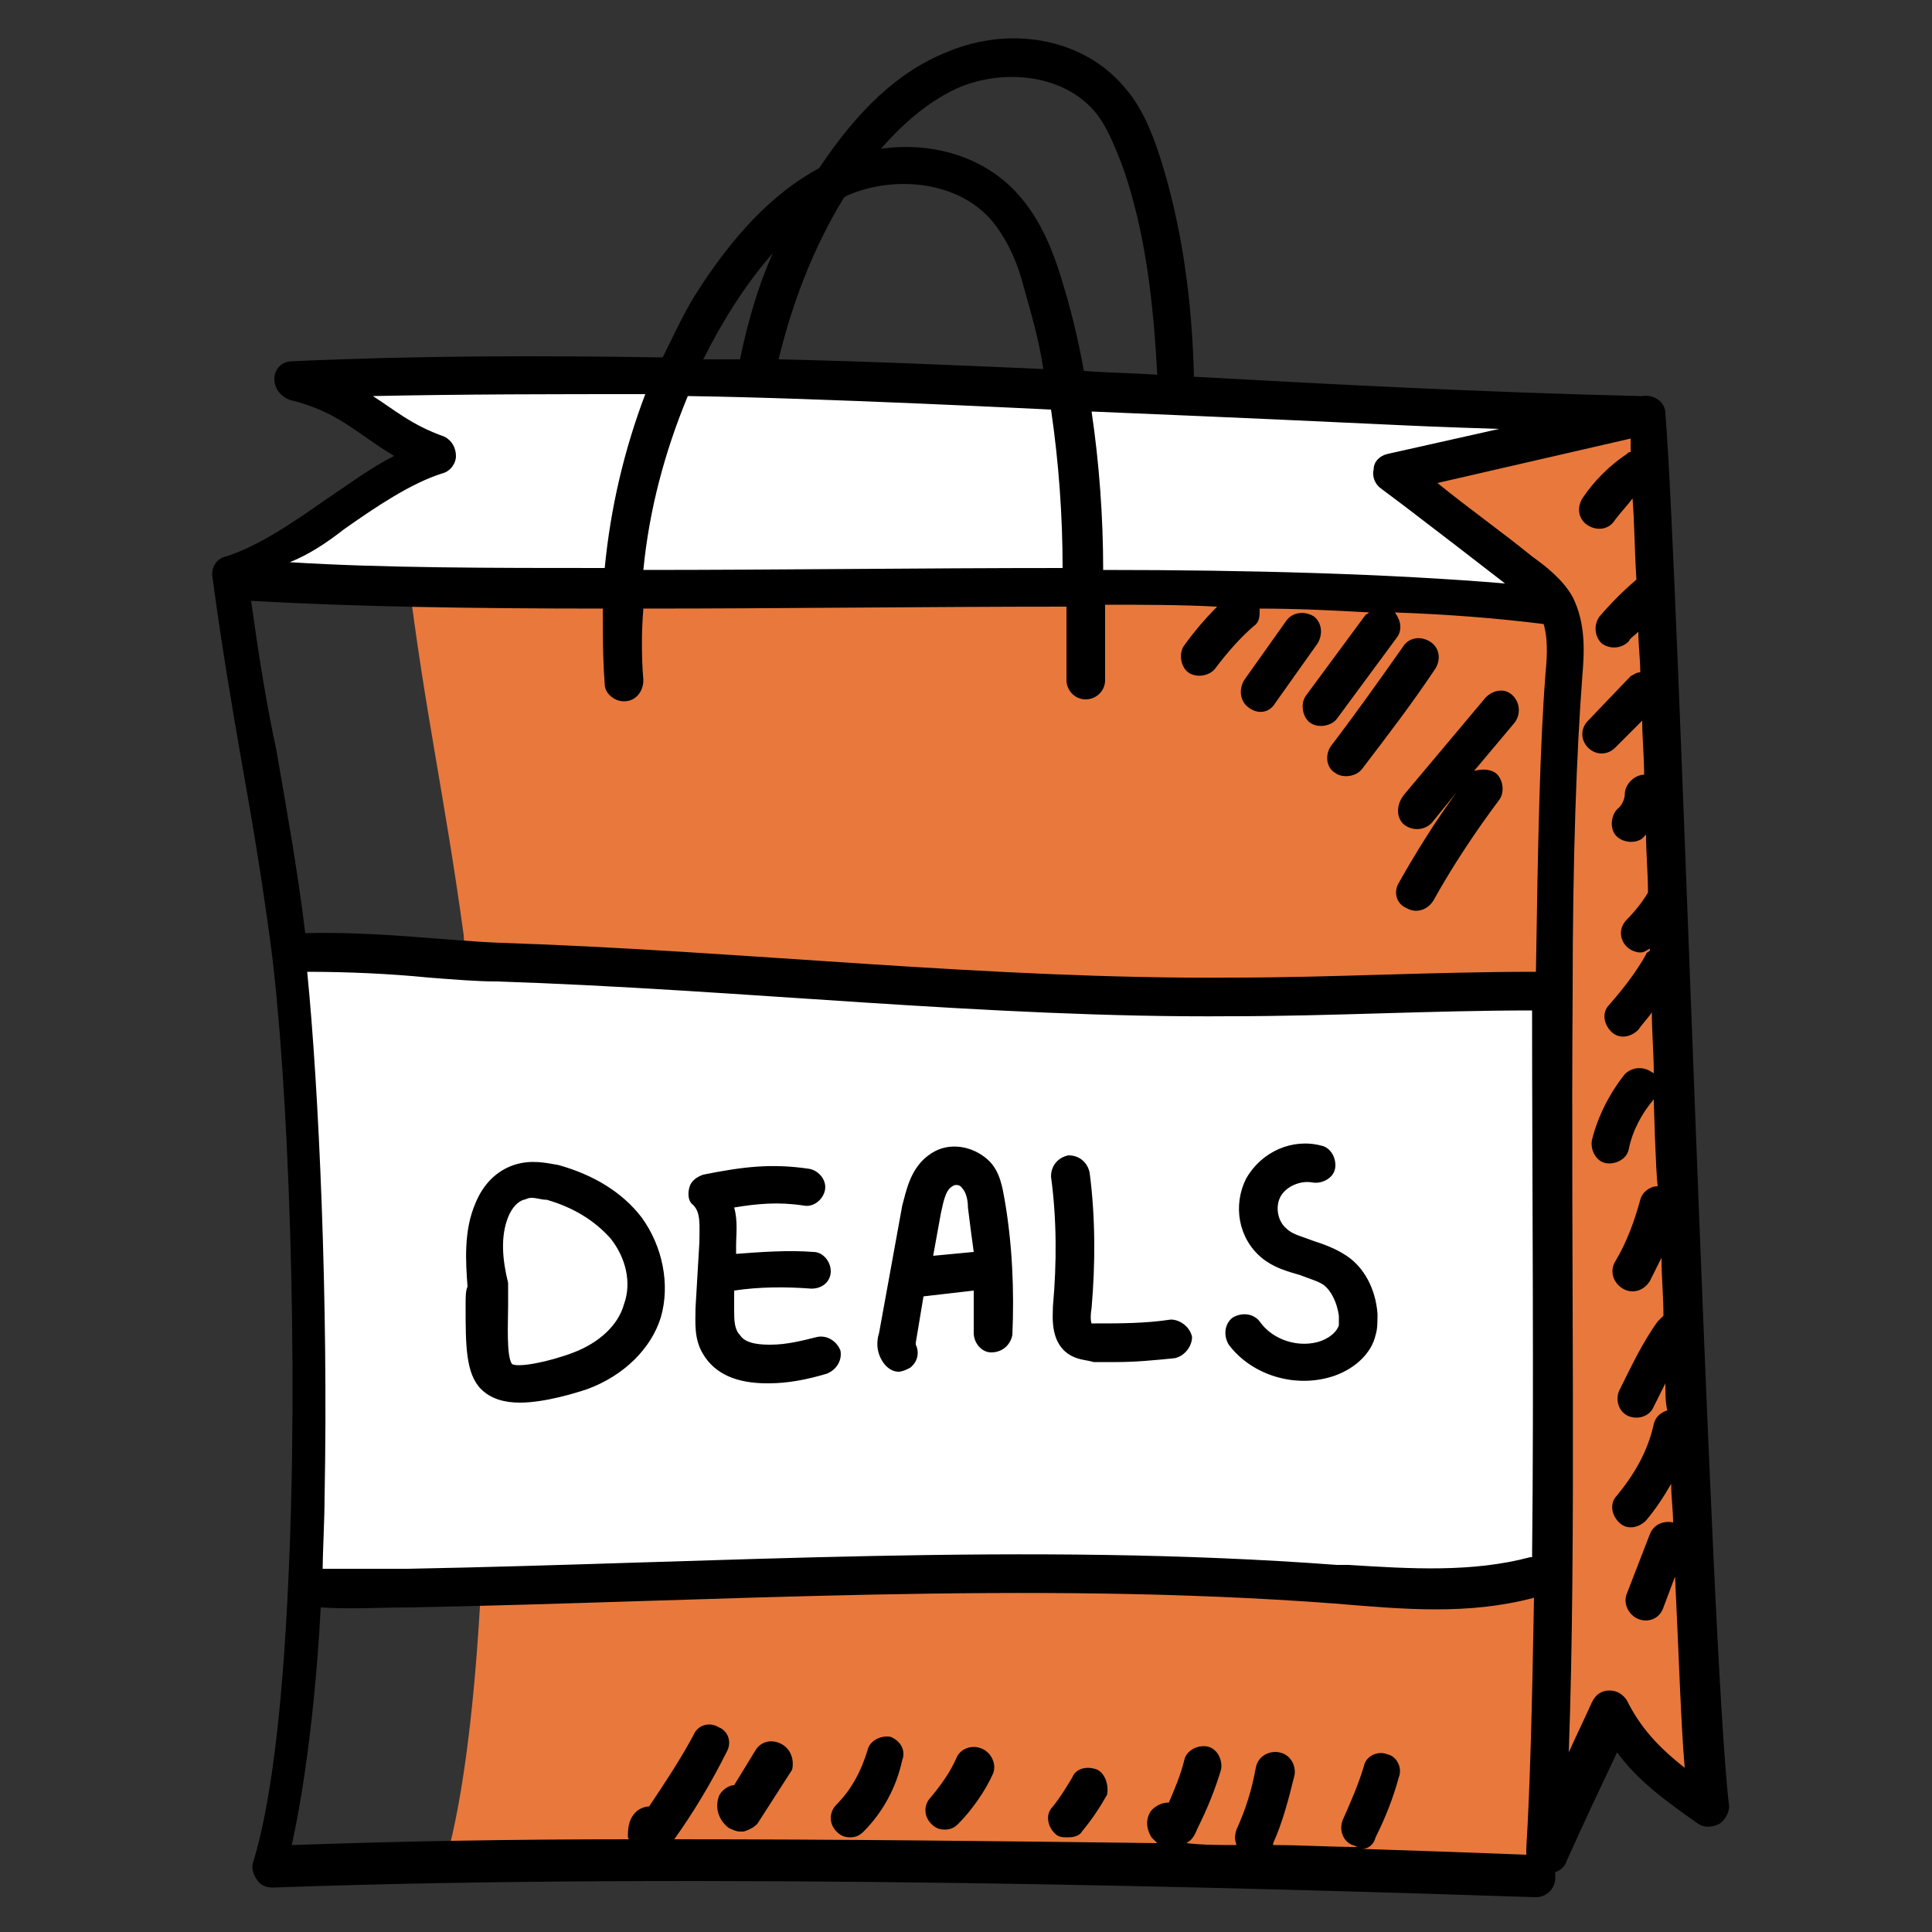
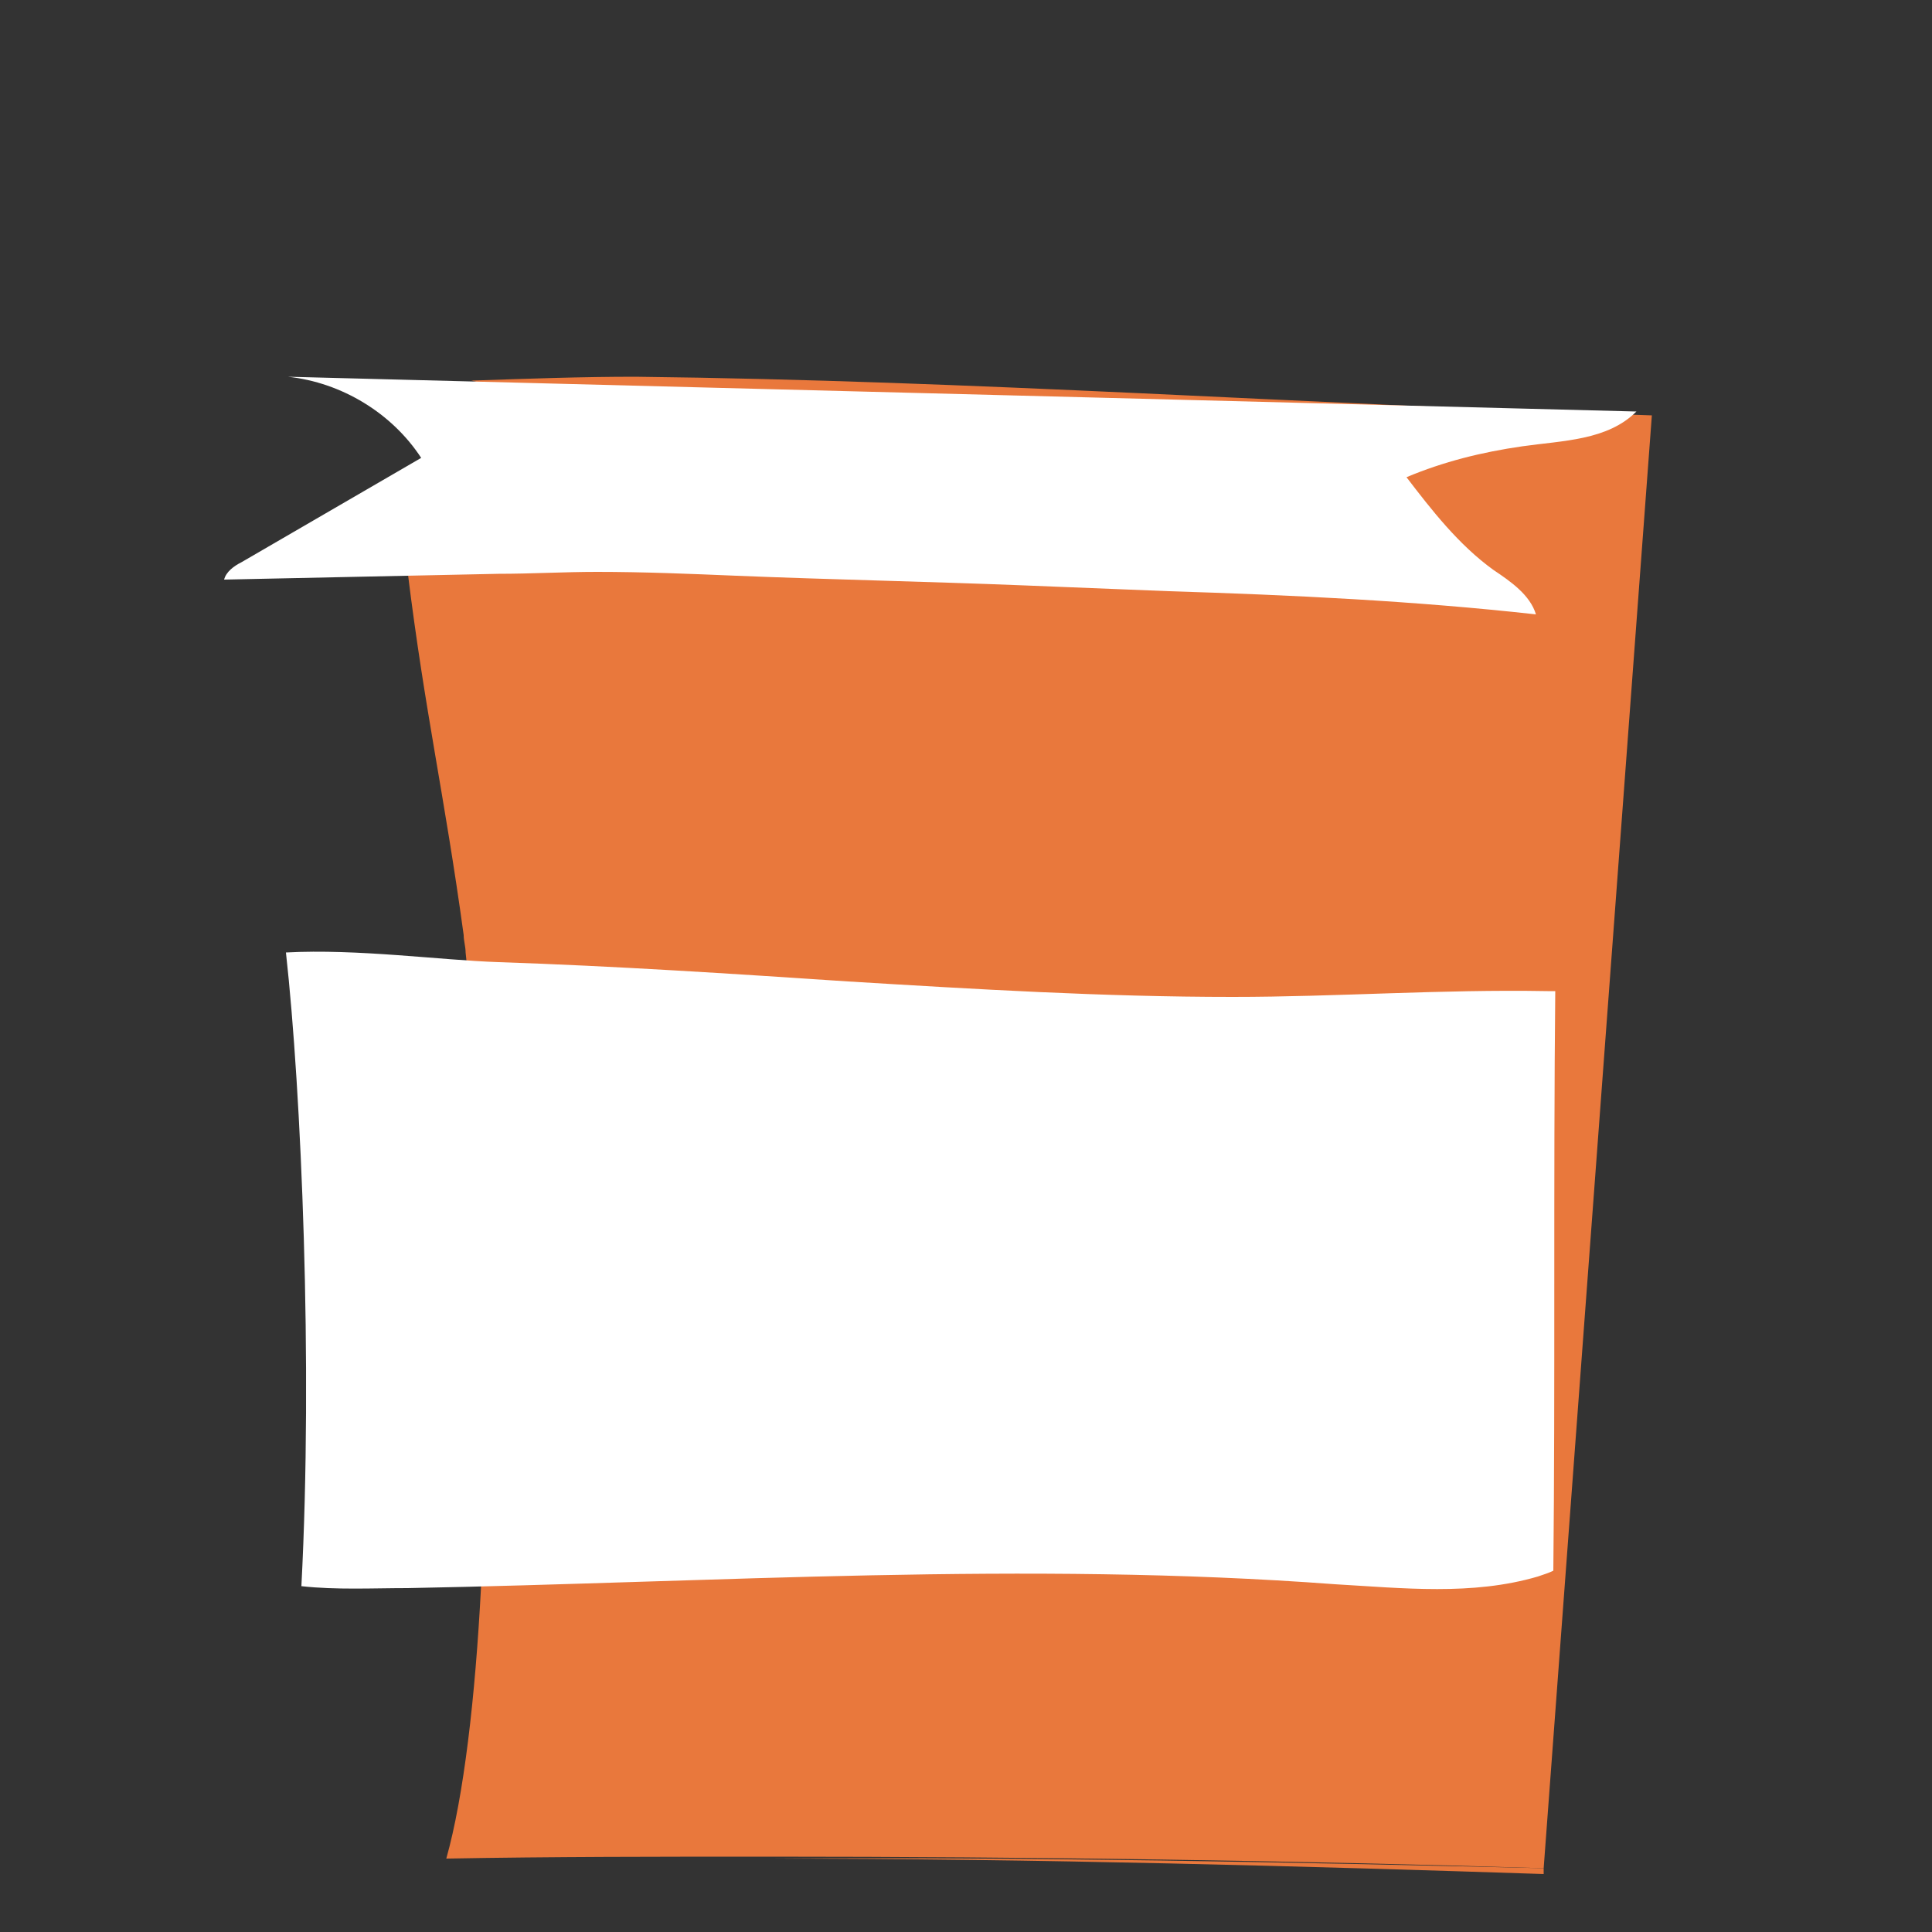
<svg xmlns="http://www.w3.org/2000/svg" viewBox="0 0 100 100" id="ShoppingDeals">
  <rect x="0" y="0" width="100" height="100" fill="#333333" stroke="none" />
  <path fill="#e9783c" d="M79.9,96.7l0,0.3c-12.1-0.4-26.3-0.8-40-0.8C53.1,96.1,67.3,96.4,79.9,96.7z" class="colorfd6229 svgShape" />
  <path fill="#e9783c" d="M85.5,21.5l-5.6,75.2c-12.7-0.4-26.8-0.6-40-0.6c-5.7,0-11.4,0-16.8,0.1c0.9-3.2,1.5-8.3,1.8-14.1     c0.5-11.5,0-25.6-0.8-32.8c0-0.3-0.1-0.6-0.1-0.9c-1-7.3-2-11.5-2.9-18.8c3.6-1,7.3-5.1,10.9-6c-3.4-1.3-4-3.1-7.6-3.9     c2.9-0.1,5.7-0.2,8.5-0.2C50.5,19.7,67.2,20.9,85.5,21.5z" class="colorfd6229 svgShape" />
-   <path fill="#e9783c" d="M39.9 96.2c-5.9 0-11.5.1-16.8.3 0-.1 0-.1.1-.2C28.6 96.2 34.2 96.1 39.9 96.2zM88.2 93.4c-2.1-1.4-3.8-2.7-4.9-5-1.1 2.5-2.2 4.8-3.3 7.3.3-4 .4-9 .5-14.5.1-9.4-.1-20.3 0-30 0-6.2.2-12 .5-16.4.1-1.2.2-2.5-.4-3.5-.4-.8-1.1-1.3-1.8-1.8-2.2-1.7-4.4-3.4-6.6-5.1 4.4-1 8.8-2 13.2-3C85.9 29.9 87.5 85 88.2 93.4z" class="colorfd6229 svgShape" />
  <path fill="#ffffff" d="M80.4 81.3c-.2.1-.5.2-.8.3-3.4 1-7 .6-10.5.4-16-1.2-32-.1-48 .2-1.8 0-3.7.1-5.5-.1.6-11.5 0-25.6-.8-32.8 3.7-.2 8 .4 11 .5 6 .2 12.1.6 18.1 1 6.6.4 13.2.8 19.9.8 5.4 0 10.8-.4 16.3-.3.1 0 .2 0 .4 0C80.4 61 80.5 71.9 80.4 81.3zM14.9 19.5c2.8.3 5.4 1.9 6.9 4.2-3.1 1.8-6.2 3.6-9.3 5.4-.4.2-.8.5-.9.9 4.7-.1 9.5-.2 14.2-.3 1.7 0 3.4-.1 5.1-.1 2.4 0 4.8.1 7.2.2C43 30 48 30.1 53 30.3c2.5.1 5 .2 7.5.3 6.4.2 12.7.5 19 1.2-.3-1-1.3-1.7-2.2-2.3-1.8-1.3-3.2-3.1-4.5-4.8 1.9-.8 3.9-1.3 6-1.6 2.1-.3 4.4-.3 5.9-1.8" class="colorffffff svgShape" />
-   <path d="M24.1 67.6c0 2 0 3.5.8 4.3.5.5 1.2.7 2 .7 1.3 0 2.9-.5 3.5-.7 1.9-.7 3.3-2.1 3.8-3.7.5-1.7.1-3.7-1-5.2-1-1.3-2.5-2.2-4.3-2.7-.6-.1-1.4-.3-2.3 0-.9.3-1.6 1-2 2-.6 1.4-.5 3-.4 4.3C24.1 66.8 24.1 67.1 24.1 67.6zM26.3 63c.2-.5.5-.8.8-.9.1 0 .2-.1.4-.1.3 0 .5.1.8.1 1.4.4 2.5 1.1 3.3 2 .8 1 1.1 2.3.7 3.4-.3 1.1-1.3 2-2.6 2.5-1.3.5-2.9.8-3.2.6-.3-.4-.2-2.2-.2-3 0-.5 0-.9 0-1.2C26 65.2 25.9 64 26.3 63zM36.2 64.3L36 67.7c0 .7-.1 1.6.4 2.4.6 1 1.7 1.5 3.3 1.5 0 0 0 0 .1 0 1 0 2-.2 3-.5.5-.2.8-.7.7-1.2-.2-.5-.7-.8-1.2-.7-.8.2-1.6.4-2.4.4-.4 0-1.3 0-1.6-.5C38 68.8 38 68.3 38 67.8l0-1c1.3-.2 2.7-.2 4-.1.6 0 1-.4 1-.9 0-.5-.4-1-.9-1-1.3-.1-2.7 0-4 .1l0-.4c0-.6.1-1.3-.1-2 1.2-.2 2.3-.3 3.6-.1.5.1 1-.3 1.1-.8.1-.5-.3-1-.8-1.1-2-.3-3.5-.1-5.5.3-.3.1-.6.3-.7.6-.1.3-.1.7.1.9C36.3 62.7 36.2 63.4 36.2 64.3zM46.5 71c.2 0 .4-.1.6-.2.4-.3.5-.8.3-1.2 0 0 0-.1 0-.1l.4-2.4 2.6-.3c0 .7 0 1.5 0 2.2 0 .5.4 1 .9 1 .6 0 1-.4 1.1-.9.1-2.3 0-4.7-.4-7-.1-.5-.2-1.5-.9-2.1-.8-.7-2-.9-2.9-.3-1.1.7-1.3 2-1.5 2.7l-1.2 6.6c-.1.3-.2.9.2 1.5C45.9 70.8 46.2 71 46.5 71zM49.3 61.4c.1-.1.4-.1.5.1.2.2.3.6.3 1 .1.8.2 1.6.3 2.3L48.3 65l.4-2.2C48.8 62.4 48.9 61.6 49.3 61.4zM54.5 67.6c0 .5-.2 2 1 2.6.4.2.8.2 1.1.3.4 0 .8 0 1.2 0 1 0 2-.1 3-.2.5-.1.9-.6.9-1.1-.1-.5-.6-.9-1.1-.9-1.3.2-2.6.2-3.9.2-.1 0-.2 0-.2 0 0 0-.1-.2 0-.8.2-2.3.2-4.7-.1-7-.1-.5-.5-.9-1.1-.9-.5.1-.9.5-.9 1.1C54.7 63.1 54.7 65.4 54.5 67.6zM69.1 71.2c1.1-.4 1.9-1.2 2.1-2.1.1-.3.1-.7.1-1.1-.1-1.3-.7-2.4-1.6-3-.6-.4-1.2-.6-1.8-.8-.5-.2-1-.3-1.3-.6-.5-.4-.6-1.2-.3-1.7.3-.5 1-.8 1.6-.7.5.1 1.1-.2 1.2-.7s-.2-1.1-.7-1.2c-1.5-.4-3.1.3-3.9 1.7-.7 1.4-.4 3.1.8 4.1.6.5 1.3.7 2 .9.5.2.9.3 1.2.5.4.3.7.9.8 1.6 0 .2 0 .4 0 .5-.1.3-.4.6-.9.8-1.1.4-2.5 0-3.2-1-.3-.4-.9-.5-1.4-.2-.4.3-.5.9-.2 1.4C64.8 71.2 67.1 71.9 69.1 71.2z" fill="#000000" class="color000000 svgShape" />
-   <path d="M86.2,21.4c0-0.6-0.6-1-1.2-0.9c0,0-0.1,0-0.1,0c-8.3-0.2-15.8-0.6-23.1-1C61.7,15.6,61.2,11.7,60,8     c-0.4-1.2-0.9-2.5-1.9-3.6C56,2,52.3,1.3,49,2.7c-2.5,1-4.6,3-6.6,6c-2.4,1.3-4.5,3.5-6.5,6.7c-0.6,1-1.1,2.1-1.6,3.1     c-6.3-0.1-12.6-0.1-19.2,0.2c-0.5,0-0.9,0.4-0.9,0.9s0.3,0.9,0.8,1.1c2.5,0.6,3.4,1.7,5.4,2.9c-1.2,0.6-2.4,1.5-3.6,2.3     c-1.7,1.2-3.5,2.4-5.1,2.9c-0.5,0.1-0.8,0.6-0.7,1.1c0.5,3.7,1,6.6,1.5,9.5c0.5,2.8,1,5.7,1.5,9.4c0.9,6.7,1.5,21.6,0.9,33.5     c-0.3,6.3-0.9,11.2-1.8,14.1c-0.1,0.3,0,0.6,0.2,0.9c0.2,0.3,0.5,0.4,0.8,0.4c22.2-0.8,50.5,0,65.4,0.5c0,0,0,0,0,0     c0.5,0,1-0.4,1-1c0-0.1,0-0.2,0-0.3c0.3-0.1,0.5-0.3,0.6-0.6c0.9-2,1.7-3.7,2.6-5.6c1.1,1.5,2.5,2.5,4.2,3.7     c0.3,0.2,0.7,0.2,1.1,0c0.3-0.2,0.5-0.6,0.5-0.9C88.5,85.3,86.9,29.8,86.2,21.4z M77.6,22.2l-5.8,1.3c-0.4,0.1-0.7,0.4-0.7,0.8     c-0.1,0.4,0.1,0.8,0.4,1l1.2,0.9c1.7,1.3,3.4,2.6,5.2,4c-6-0.5-13.2-0.7-20.8-0.7c0-2.7-0.2-5.5-0.6-8.2     C73.3,22,71.3,22,77.6,22.2z M16.8,77.5c0.2-10.2-0.3-21.2-0.9-27.2c2.1,0,4.3,0.1,6.3,0.3c1.3,0.1,2.5,0.2,3.5,0.2     c12.5,0.4,25.5,1.9,38,1.8c5.2,0,10.4-0.3,15.6-0.3c0,8.8,0.1,19.5,0,28.3c0,0,0,0-0.1,0c-3,0.8-6.2,0.6-9.4,0.4L69.2,81     c-16-1.2-32.1-0.1-48.1,0.2c-1.5,0-3,0-4.4,0C16.7,80.5,16.8,78.6,16.8,77.5z M54.4,21.2c0.4,2.7,0.6,5.5,0.6,8.2     c-7.3,0-14.8,0.1-21.7,0.1c0.3-3.1,1.1-6.1,2.3-9C42.6,20.6,54.3,21.2,54.4,21.2z M43.7,10.2c0.1,0,0.1-0.1,0.2-0.1     c2.3-1,5.7-0.8,7.5,1.4c0.8,1,1.3,2.2,1.6,3.4c0.4,1.4,0.8,2.8,1,4.2c-4.6-0.2-9.1-0.4-13.7-0.5C41,15.7,42.1,12.8,43.7,10.2z      M49.7,4.5c2.2-0.9,5.2-0.7,6.9,1.2c0.7,0.8,1.1,1.9,1.5,2.9c1.2,3.4,1.6,7.1,1.8,10.8c-1.3-0.1-2.5-0.1-3.8-0.2     c-0.3-1.7-0.7-3.3-1.2-4.9c-0.4-1.3-1-2.8-2-4c-1.7-2.1-4.5-3-7.3-2.6C46.9,6.2,48.3,5.1,49.7,4.5z M40,13.1     c-0.8,1.8-1.3,3.6-1.7,5.5c-0.6,0-1.3,0-1.9,0C37.4,16.6,38.6,14.7,40,13.1z M17.8,27.4c1.7-1.2,3.5-2.4,5.1-2.9     c0.4-0.1,0.7-0.5,0.7-0.9c0-0.4-0.2-0.8-0.6-1c-1.7-0.6-2.6-1.4-3.7-2.1c4.8-0.1,9.5-0.1,14.1-0.1c-1.1,2.9-1.8,5.9-2.1,9     c-5.9,0-11.5,0-16.3-0.3C16,28.7,16.9,28.1,17.8,27.4z M13,31.1c5.2,0.3,11.5,0.4,18.2,0.4c0,1.3,0,2.6,0.1,3.9     c0,0.5,0.5,0.9,1,0.9c0.6,0,1-0.5,1-1.1c-0.1-1.2-0.1-2.5,0-3.7c7.1,0,14.6-0.1,21.9-0.1c0,1.3,0,2.6,0,3.8c0,0.5,0.4,1,1,1     c0,0,0,0,0,0c0.5,0,1-0.4,1-1c0-1.3,0-2.6,0-3.9c2,0,3.9,0,5.8,0.1c-0.6,0.6-1.2,1.3-1.7,2c-0.3,0.4-0.2,1.1,0.2,1.4     c0.4,0.3,1.1,0.2,1.4-0.2c0.6-0.8,1.3-1.6,2-2.2c0.3-0.2,0.3-0.5,0.3-0.9c2,0,3.9,0.1,5.7,0.2c-0.1,0-0.1,0.1-0.2,0.1l-3.1,4.2     c-0.3,0.4-0.2,1.1,0.2,1.4c0.4,0.3,1.1,0.2,1.4-0.2l3.1-4.2c0.3-0.4,0.2-0.9-0.1-1.3c2.8,0.1,5.3,0.3,7.7,0.6     c0.2,0.7,0.2,1.5,0.1,2.5c-0.3,3.8-0.4,8.9-0.5,15.5C74,50.3,69,50.6,63.8,50.6c-12.6,0.1-25.5-1.4-37.9-1.8     c-2.7-0.1-6.4-0.6-10.1-0.5c-0.4-3.3-1-6.6-1.5-9.5C13.8,36.5,13.4,34,13,31.1z M34.9,95.2c1-1.4,1.9-2.9,2.7-4.5     c0.3-0.5,0.1-1.1-0.4-1.3c-0.5-0.3-1.1-0.1-1.3,0.4c-0.7,1.3-1.5,2.5-2.3,3.7c-0.2,0-0.5,0.1-0.7,0.3c-0.3,0.3-0.4,0.7-0.4,1.2     c0,0.1,0,0.2,0.1,0.2c-6,0-11.9,0.1-17.5,0.3c0.8-3.6,1.3-8.4,1.5-12.3c1.5,0.1,3.1,0,4.6,0c15.8-0.3,32-1.4,47.9-0.2     c3.6,0.3,6.9,0.6,10.3-0.3c-0.1,5.6-0.2,9.7-0.4,13c0,0.1,0,0.2,0,0.3c-2.5-0.1-5.4-0.2-8.5-0.3c0.3,0,0.6-0.2,0.7-0.6     c0.5-1,0.9-2,1.2-3.1c0.2-0.5-0.1-1.1-0.6-1.2c-0.5-0.2-1.1,0.1-1.2,0.6c-0.3,1-0.7,1.9-1.1,2.8c-0.2,0.5,0,1.1,0.5,1.3     c0.1,0,0.2,0.1,0.3,0.1c-1.4,0-2.9-0.1-4.4-0.1c0,0,0,0,0-0.1c0.5-1.1,0.8-2.3,1.1-3.5c0.1-0.5-0.2-1.1-0.8-1.2     c-0.5-0.1-1.1,0.2-1.2,0.8c-0.2,1.1-0.5,2.1-1,3.2c-0.1,0.3-0.1,0.5,0,0.8c-0.9,0-1.7,0-2.6-0.1c0.4-0.2,0.5-0.6,0.6-0.8     c0.5-1,0.9-2,1.2-3c0.1-0.5-0.2-1.1-0.7-1.2c-0.5-0.1-1.1,0.2-1.2,0.7c-0.2,0.8-0.5,1.5-0.8,2.2c-0.3,0-0.6,0.1-0.9,0.4     c-0.3,0.4-0.3,0.9,0,1.4c0.1,0.1,0.2,0.2,0.3,0.3C52.1,95.3,43.5,95.2,34.9,95.2z M84.2,88c-0.2-0.3-0.5-0.5-0.9-0.5c0,0,0,0,0,0     c-0.4,0-0.7,0.2-0.9,0.6c-0.4,0.9-0.8,1.7-1.2,2.6c0.4-11.1,0.1-25.7,0.2-39.3l0,0c0,0,0,0,0,0c0-7,0.2-12.4,0.5-16.4     c0.1-1.2,0.2-2.7-0.5-4.1c-0.5-0.9-1.4-1.6-2.1-2.1c-1.6-1.3-3.3-2.5-4.9-3.8l10-2.3c0,0.2,0,0.5,0,0.7c-0.1,0-0.1,0-0.2,0.1     c-0.9,0.6-1.7,1.4-2.3,2.3c-0.3,0.5-0.2,1.1,0.3,1.4c0.5,0.3,1.1,0.2,1.4-0.3c0.3-0.4,0.6-0.7,0.9-1.1c0.1,1.2,0.1,2.6,0.2,4.2     c-0.7,0.6-1.3,1.2-1.9,1.9c-0.3,0.4-0.3,1,0.1,1.4c0.4,0.3,1,0.3,1.4-0.1c0.1-0.2,0.3-0.3,0.5-0.5c0,0.7,0.1,1.4,0.1,2.1     c-0.2,0-0.3,0.1-0.5,0.2l-2.2,2.3c-0.4,0.4-0.4,1,0,1.4c0.4,0.4,1,0.4,1.4,0l1.4-1.4c0,0.9,0.1,1.8,0.1,2.8c0,0,0,0,0,0     c0,0,0,0,0,0c-0.5,0-1,0.5-1,1c0,0.2-0.1,0.5-0.3,0.7c-0.4,0.3-0.5,1-0.2,1.4c0.3,0.4,1,0.5,1.4,0.2c0.1-0.1,0.2-0.2,0.2-0.2     c0,1,0.1,2,0.1,3c-0.3,0.5-0.7,1-1.1,1.4c-0.4,0.4-0.4,1,0,1.4c0.2,0.2,0.5,0.3,0.7,0.3c0.2,0,0.3-0.1,0.5-0.2c0,0,0,0.1,0,0.1     c-0.1,0.1-0.2,0.1-0.2,0.2c-0.5,0.9-1.2,1.8-1.9,2.6c-0.4,0.4-0.3,1,0.1,1.4c0.4,0.4,1,0.3,1.4-0.1c0.2-0.3,0.5-0.6,0.7-0.9     c0,1.1,0.1,2.1,0.1,3.2c0-0.1-0.1-0.1-0.1-0.1c-0.4-0.3-1-0.3-1.4,0.1c-0.8,1-1.4,2.2-1.7,3.4c-0.1,0.5,0.2,1.1,0.7,1.2     c0.5,0.1,1.1-0.2,1.2-0.7c0.2-1,0.7-1.9,1.3-2.6c0,0,0,0,0,0c0,0.2,0.1,3.7,0.2,4.5c-0.4,0-0.8,0.3-0.9,0.7     c-0.3,1.1-0.7,2.2-1.3,3.2c-0.3,0.5-0.1,1.1,0.4,1.4c0.5,0.3,1.1,0.1,1.4-0.4c0.2-0.4,0.4-0.8,0.6-1.2c0,1,0.1,2,0.1,3     c-0.1,0.1-0.2,0.2-0.3,0.3c-0.8,1.1-1.4,2.4-2,3.6c-0.2,0.5,0,1.1,0.5,1.3c0.5,0.2,1.1,0,1.3-0.5c0.2-0.4,0.4-0.8,0.6-1.2     c0,0.5,0,1,0.1,1.4c-0.3,0.1-0.6,0.3-0.7,0.7c-0.3,1.4-1,2.6-1.9,3.7c-0.4,0.4-0.3,1,0.1,1.4c0.4,0.4,1,0.3,1.4-0.1     c0.5-0.6,0.9-1.2,1.3-1.9c0,0.7,0.1,1.4,0.1,2c-0.5-0.1-1,0.1-1.2,0.6l-1.2,3.1c-0.2,0.5,0.1,1.1,0.6,1.3c0.5,0.2,1.1,0,1.3-0.6     l0.6-1.6c0.2,4.1,0.3,7.6,0.5,9.9C85.8,90.4,84.9,89.4,84.2,88z" fill="#000000" class="color000000 svgShape" />
-   <path d="M66 36.4l2.2-3.1c.3-.5.2-1.1-.2-1.4-.5-.3-1.1-.2-1.4.2l-2.2 3.1c-.3.5-.2 1.1.2 1.4C65.1 37 65.7 36.9 66 36.4zM70.5 39.8c1.3-1.7 2.6-3.4 3.8-5.2.3-.5.2-1.1-.3-1.4-.5-.3-1.1-.2-1.4.3-1.2 1.7-2.4 3.4-3.7 5.1-.3.4-.3 1.1.2 1.4C69.5 40.3 70.2 40.2 70.5 39.8zM72.7 42.7c.4.3 1 .3 1.4-.1l1.3-1.6c-1.1 1.5-2.1 3.1-3 4.7-.3.5-.1 1.1.4 1.3.5.3 1.1.1 1.4-.4 1-1.8 2.2-3.6 3.4-5.2.3-.4.2-1.1-.2-1.4-.3-.2-.7-.2-1.1-.1l2.1-2.5c.3-.4.3-1-.1-1.4-.4-.4-1-.3-1.4.1l-4.2 5C72.2 41.7 72.3 42.4 72.7 42.7zM40.5 90.3c-.5-.3-1.1-.2-1.4.3L38 92.4c-.3 0-.7.3-.8.6-.2.6 0 1.2.5 1.6.2.1.4.2.6.2.1 0 .1 0 .2 0 .3-.1.5-.2.7-.4l1.8-2.8C41.1 91.2 41 90.6 40.5 90.3zM46.1 89.9c-.5-.1-1.1.2-1.2.7-.3 1-.8 2-1.6 2.8-.4.4-.4 1 0 1.4.2.2.4.3.7.3.3 0 .5-.1.7-.3 1-1 1.7-2.3 2-3.7C46.9 90.6 46.6 90.1 46.1 89.9zM50.8 90.5c-.5-.2-1.1 0-1.3.5-.3.7-.8 1.4-1.3 2-.4.4-.4 1 0 1.4.2.2.4.3.7.3.3 0 .5-.1.7-.3.7-.7 1.4-1.7 1.8-2.6C51.6 91.3 51.3 90.7 50.8 90.5zM56.8 91.6c-.5-.2-1.1-.1-1.3.4-.3.5-.6 1-1 1.5-.4.4-.3 1 .1 1.4.2.2.4.2.7.2.3 0 .6-.1.7-.3.5-.6.9-1.2 1.3-1.9C57.4 92.4 57.2 91.8 56.8 91.6z" fill="#000000" class="color000000 svgShape" />
</svg>